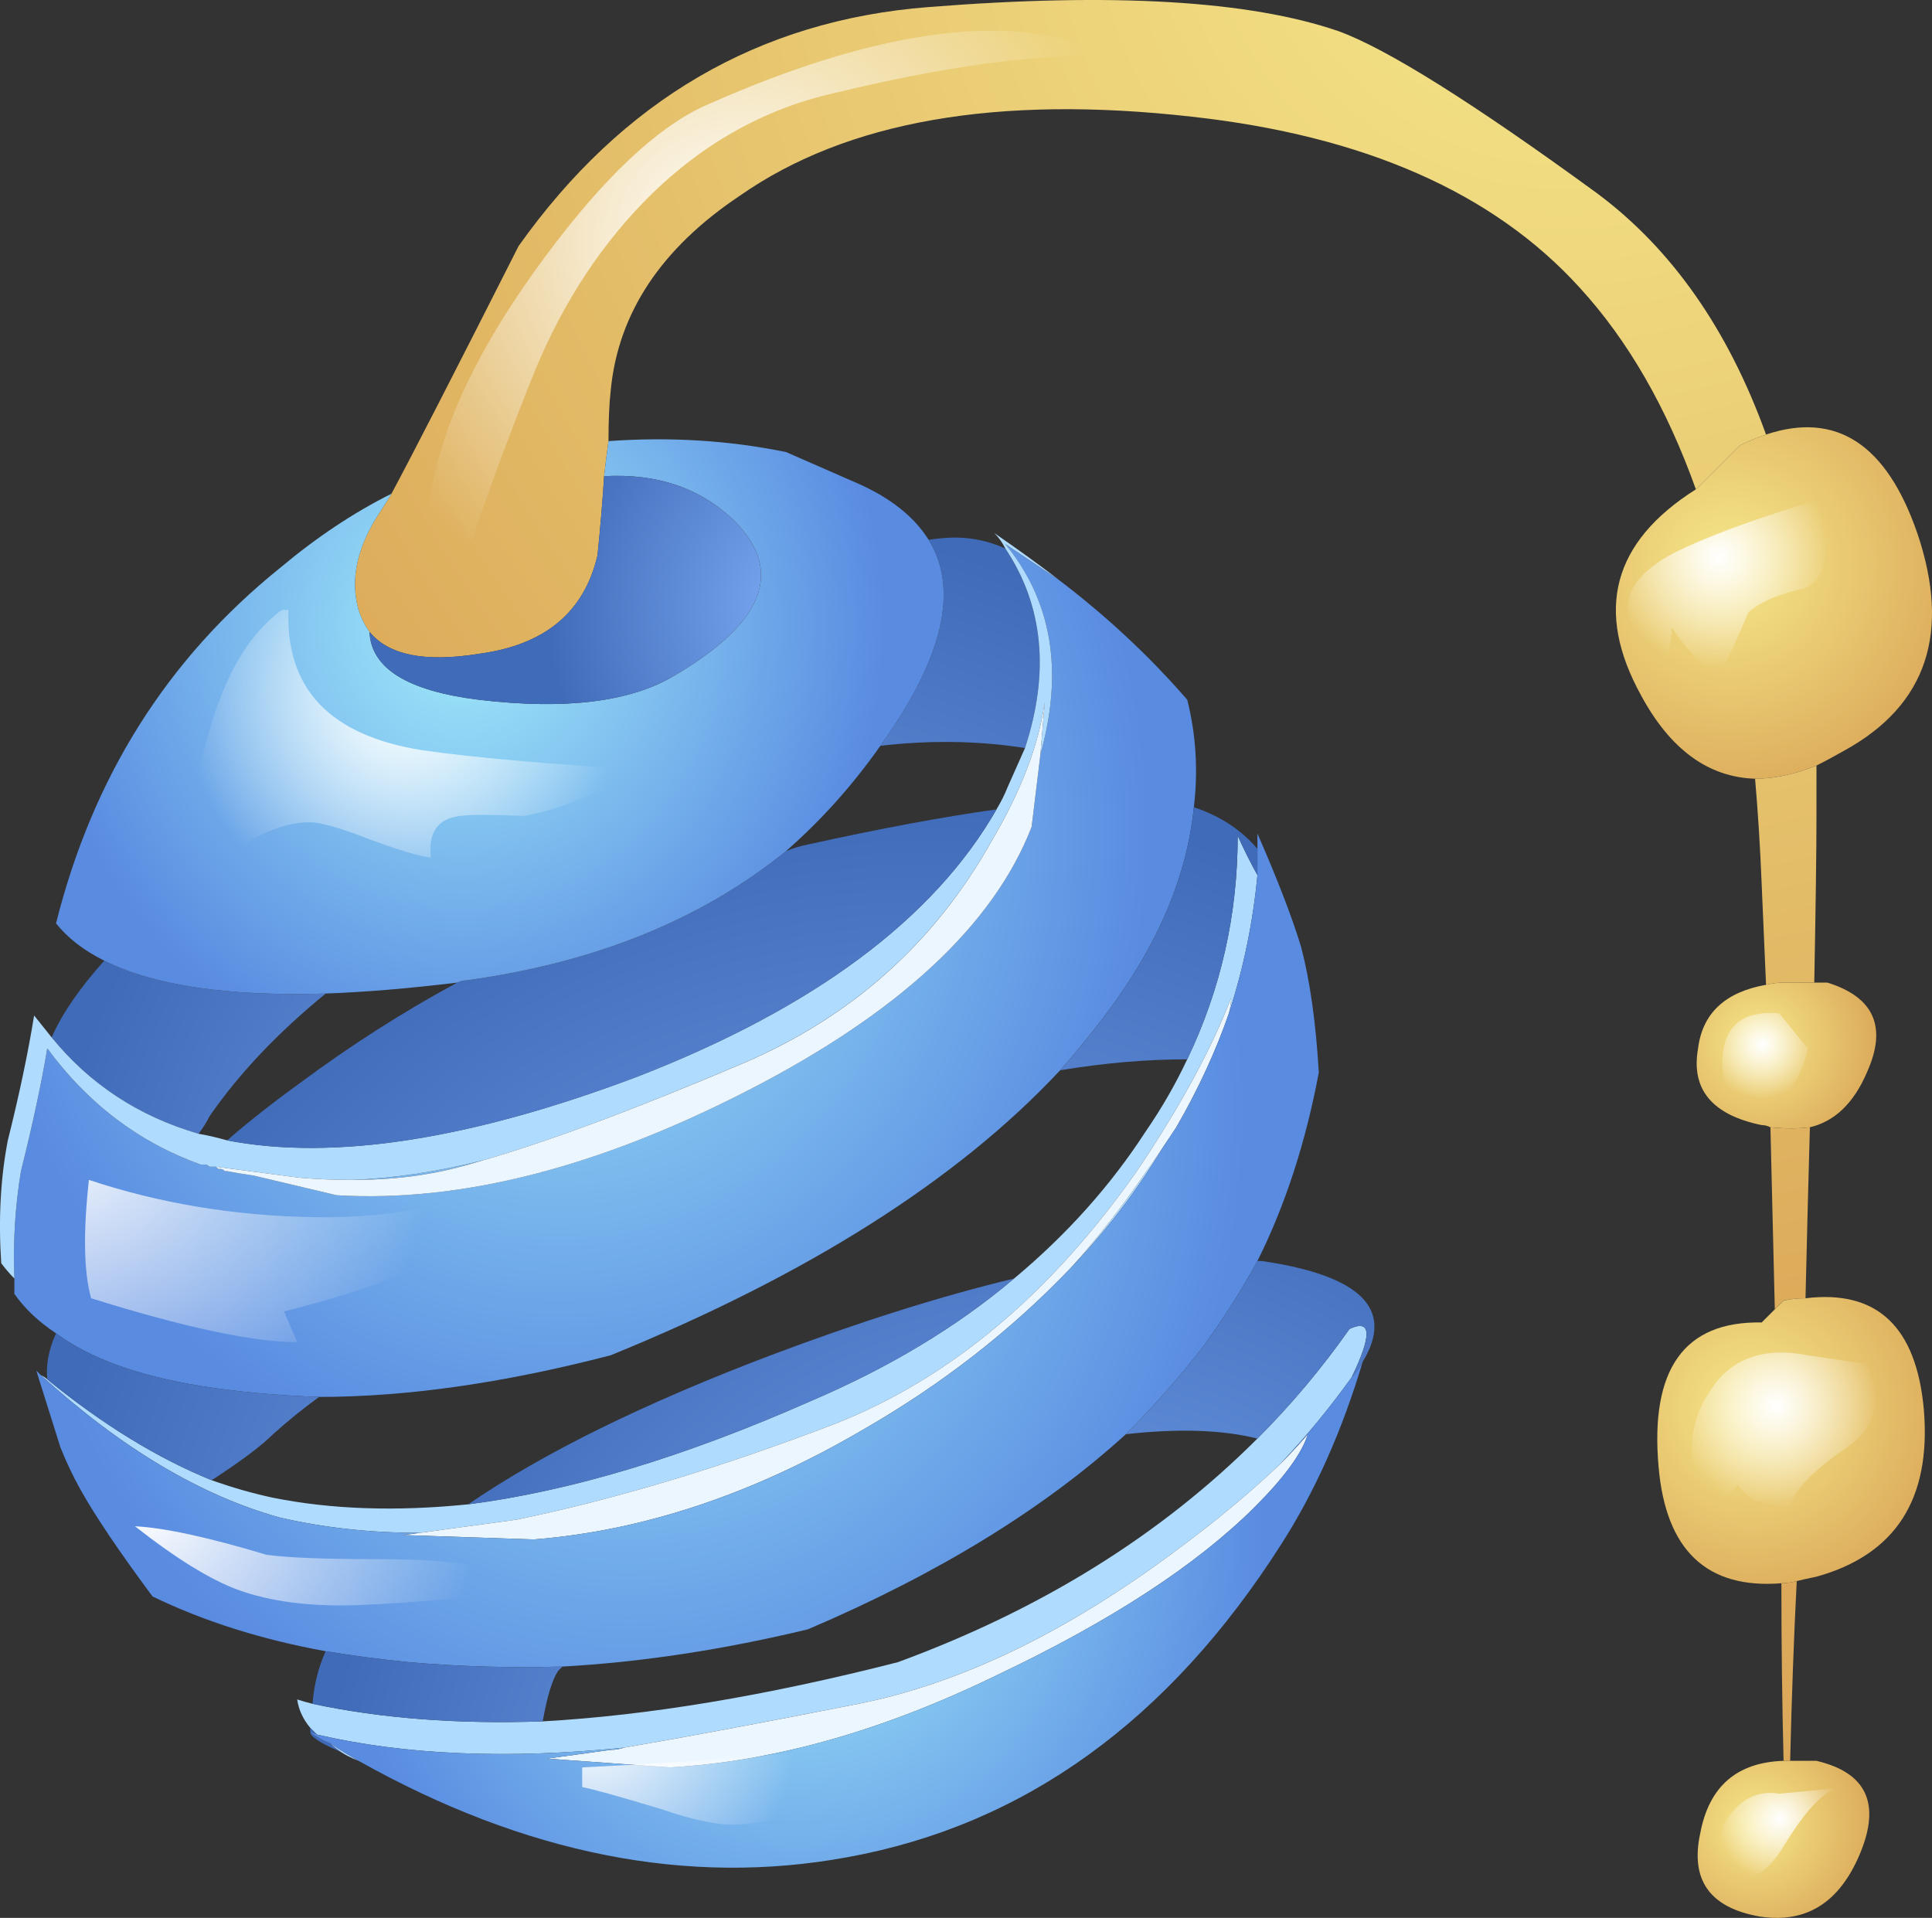
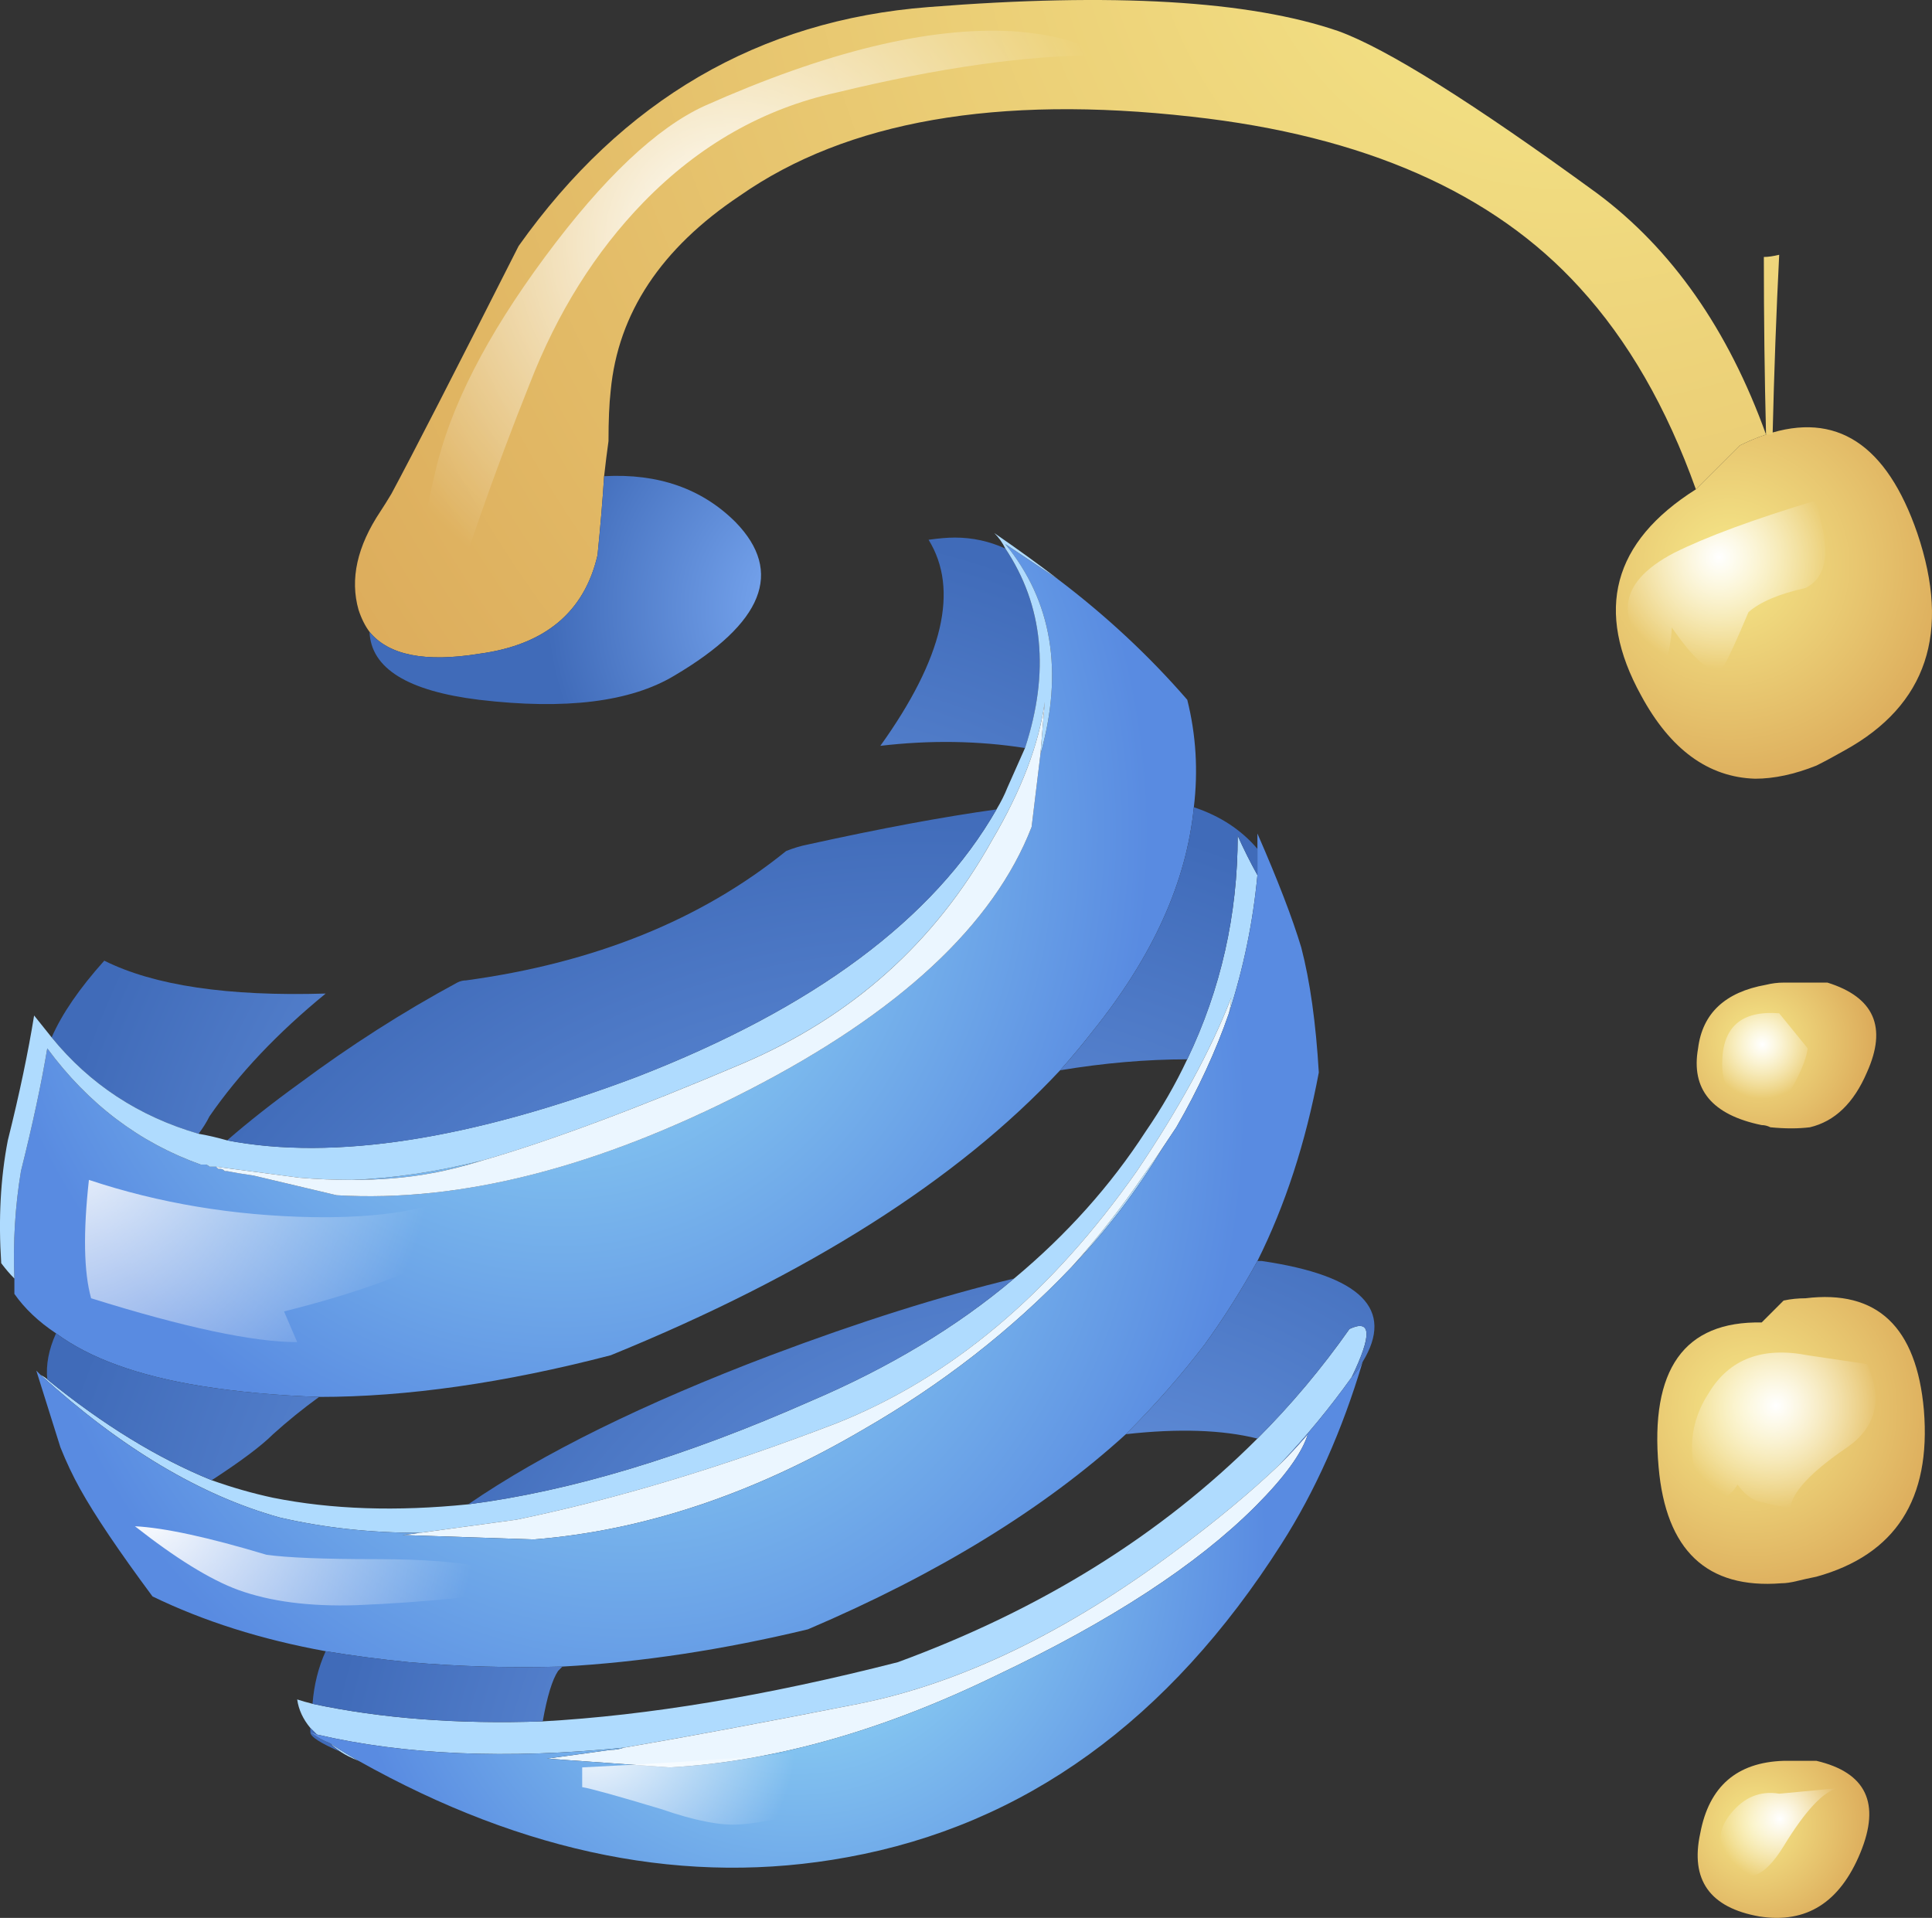
<svg xmlns="http://www.w3.org/2000/svg" xmlns:ns1="http://www.inkscape.org/namespaces/inkscape" xmlns:ns2="http://sodipodi.sourceforge.net/DTD/sodipodi-0.dtd" id="svg2" ns1:version="0.48.3.1 r9886" viewBox="0 0 44.063 43.743" version="1.1" ns2:docname="_svgclean2.svg">
  <rect x="0" y="0" width="44.063" height="43.743" fill="#333333" stroke="none" />
  <ns2:namedview id="namedview176" bordercolor="#666666" ns1:pageshadow="2" guidetolerance="10" pagecolor="#ffffff" gridtolerance="10" ns1:zoom="5.3951456" ns1:window-maximized="0" objecttolerance="10" ns1:window-height="645" showgrid="false" borderopacity="1" ns1:current-layer="svg2" ns1:cx="22.032016" ns1:cy="21.871371" ns1:window-y="0" ns1:window-x="0" ns1:window-width="785" ns1:pageopacity="0" />
  <g id="g4" transform="translate(-.022 .011)">
    <radialGradient id="a" gradientUnits="userSpaceOnUse" cy="-27.678" cx="30.93" gradientTransform="matrix(.501 .865 .865 -.501 47.906 -27.735)" r="5.489">
      <stop id="stop7" stop-color="#F6E88A" offset="0" />
      <stop id="stop9" stop-color="#DBA959" offset="1" />
    </radialGradient>
    <path id="path11" d="m41.45 17.45c-0.5 0.2-0.967 0.3-1.4 0.3-1.066-0.033-1.934-0.667-2.6-1.9-1.066-1.934-0.65-3.5 1.25-4.7l1-1c0.2-0.1 0.4-0.183 0.6-0.25 1.6-0.533 2.75 0.217 3.45 2.25 0.767 2.267 0.217 3.917-1.65 4.95-0.234 0.133-0.45 0.25-0.65 0.35z" style="fill:url(#a);fill-rule:evenodd" ns1:connector-curvature="0" />
    <radialGradient id="b" gradientUnits="userSpaceOnUse" cy="-22.78" cx="40.708" gradientTransform="matrix(.502 .865 .865 -.502 39.392 -22.893)" r="2.761">
      <stop id="stop14" stop-color="#F6E88A" offset="0" />
      <stop id="stop16" stop-color="#DBA959" offset="1" />
    </radialGradient>
    <path id="path18" d="m41.3 25.7c-0.267 0.033-0.566 0.033-0.9 0-0.066-0.033-0.133-0.05-0.2-0.05-1.133-0.233-1.616-0.817-1.45-1.75 0.1-0.8 0.617-1.284 1.55-1.45 0.135-0.033 0.268-0.05 0.4-0.05h1c1.067 0.333 1.367 1.017 0.9 2.05-0.3 0.7-0.734 1.116-1.3 1.25z" style="fill:url(#b);fill-rule:evenodd" ns1:connector-curvature="0" />
    <radialGradient id="c" gradientUnits="userSpaceOnUse" cy="-35.522" cx="4.721" gradientTransform="matrix(.217 .976 .976 -.217 69.351 -15.417)" r="34.561">
      <stop id="stop21" stop-color="#F6E88A" offset="0" />
      <stop id="stop23" stop-color="#DBA959" offset="1" />
    </radialGradient>
-     <path id="path25" d="m40.3 9.9c-0.2 0.067-0.4 0.15-0.6 0.25l-1 1c-0.667-1.867-1.55-3.4-2.65-4.6-1.967-2.167-4.916-3.466-8.85-3.9-4.434-0.5-7.867 0.1-10.3 1.8-1.8 1.2-2.783 2.683-2.95 4.45-0.034 0.3-0.05 0.684-0.05 1.15-0.033 0.233-0.066 0.5-0.1 0.8-0.033 0.533-0.083 1.133-0.15 1.8-0.3 1.3-1.2 2.05-2.7 2.25-1.233 0.2-2.067 0.033-2.5-0.5-0.1-0.133-0.184-0.3-0.25-0.5-0.2-0.7-0.034-1.45 0.5-2.25 0.066-0.1 0.15-0.233 0.25-0.4 0.466-0.867 1.433-2.75 2.9-5.65 2.367-3.333 5.483-5.15 9.35-5.45 4.2-0.333 7.317-0.15 9.35 0.55 1.1 0.4 3.066 1.633 5.9 3.7 1.7 1.267 2.984 3.1 3.85 5.5zm0.4 30.25c-0.033-1.3-0.05-2.65-0.05-4.05 0.1 0 0.216-0.018 0.35-0.05-0.066 1.3-0.116 2.666-0.15 4.1h-0.15zm0.5-10.55c-0.167 0-0.334 0.017-0.5 0.05l-0.2 0.2-0.1-4.15c0.333 0.034 0.633 0.034 0.9 0-0.033 1.166-0.067 2.467-0.1 3.9zm0.25-12.15v1.2c0 0.733-0.017 1.983-0.05 3.75h-0.7c-0.134 0-0.267 0.017-0.4 0.05l-0.1-2.3c-0.033-0.833-0.084-1.633-0.15-2.4 0.433 0 0.9-0.1 1.4-0.3z" style="fill:url(#c);fill-rule:evenodd" ns1:connector-curvature="0" />
+     <path id="path25" d="m40.3 9.9c-0.2 0.067-0.4 0.15-0.6 0.25l-1 1c-0.667-1.867-1.55-3.4-2.65-4.6-1.967-2.167-4.916-3.466-8.85-3.9-4.434-0.5-7.867 0.1-10.3 1.8-1.8 1.2-2.783 2.683-2.95 4.45-0.034 0.3-0.05 0.684-0.05 1.15-0.033 0.233-0.066 0.5-0.1 0.8-0.033 0.533-0.083 1.133-0.15 1.8-0.3 1.3-1.2 2.05-2.7 2.25-1.233 0.2-2.067 0.033-2.5-0.5-0.1-0.133-0.184-0.3-0.25-0.5-0.2-0.7-0.034-1.45 0.5-2.25 0.066-0.1 0.15-0.233 0.25-0.4 0.466-0.867 1.433-2.75 2.9-5.65 2.367-3.333 5.483-5.15 9.35-5.45 4.2-0.333 7.317-0.15 9.35 0.55 1.1 0.4 3.066 1.633 5.9 3.7 1.7 1.267 2.984 3.1 3.85 5.5zc-0.033-1.3-0.05-2.65-0.05-4.05 0.1 0 0.216-0.018 0.35-0.05-0.066 1.3-0.116 2.666-0.15 4.1h-0.15zm0.5-10.55c-0.167 0-0.334 0.017-0.5 0.05l-0.2 0.2-0.1-4.15c0.333 0.034 0.633 0.034 0.9 0-0.033 1.166-0.067 2.467-0.1 3.9zm0.25-12.15v1.2c0 0.733-0.017 1.983-0.05 3.75h-0.7c-0.134 0-0.267 0.017-0.4 0.05l-0.1-2.3c-0.033-0.833-0.084-1.633-0.15-2.4 0.433 0 0.9-0.1 1.4-0.3z" style="fill:url(#c);fill-rule:evenodd" ns1:connector-curvature="0" />
    <radialGradient id="d" gradientUnits="userSpaceOnUse" cy="-18.448" cx="47.847" gradientTransform="matrix(.501 .865 .865 -.501 31.923 -18.497)" r="4.637">
      <stop id="stop28" stop-color="#F6E88A" offset="0" />
      <stop id="stop30" stop-color="#DBA959" offset="1" />
    </radialGradient>
    <path id="path32" d="m41.2 29.6c1.633-0.2 2.533 0.65 2.7 2.55 0.166 2.034-0.65 3.3-2.45 3.8-0.167 0.034-0.316 0.067-0.45 0.1s-0.25 0.05-0.35 0.05c-1.7 0.135-2.634-0.75-2.8-2.648-0.2-2.233 0.583-3.334 2.35-3.3l0.3-0.3 0.2-0.2c0.166-0.036 0.333-0.052 0.5-0.052z" style="fill:url(#d);fill-rule:evenodd" ns1:connector-curvature="0" />
    <radialGradient id="e" gradientUnits="userSpaceOnUse" cy="-13.768" cx="56.116" gradientTransform="matrix(.502 .865 .865 -.502 23.808 -13.836)" r="2.761">
      <stop id="stop35" stop-color="#F6E88A" offset="0" />
      <stop id="stop37" stop-color="#DBA959" offset="1" />
    </radialGradient>
    <path id="path39" d="m40.85 40.15h0.6c1.134 0.267 1.468 0.966 1 2.1s-1.232 1.616-2.3 1.45c-1.133-0.2-1.583-0.834-1.35-1.9 0.2-1.066 0.834-1.616 1.9-1.65h0.15z" style="fill:url(#e);fill-rule:evenodd" ns1:connector-curvature="0" />
    <radialGradient id="f" gradientUnits="userSpaceOnUse" cy="30.8" cx="17.7" gradientTransform="matrix(1,0,0,-1.109,0,64.941)" r="16.938">
      <stop id="stop42" stop-color="#84B1FA" offset="0" />
      <stop id="stop44" stop-color="#6F9DE7" offset=".278" />
      <stop id="stop46" stop-color="#406BB9" offset="1" />
    </radialGradient>
    <path id="path48" d="m22.95 12.5c0.866 1.3 1.017 2.817 0.45 4.55-1.067-0.167-2.167-0.183-3.3-0.05 1.433-2 1.8-3.567 1.1-4.7 0.233-0.033 0.433-0.05 0.6-0.05 0.4 0 0.783 0.083 1.15 0.25zm-15.5 10.15c-1.1 0.9-1.983 1.833-2.65 2.8-0.066 0.133-0.15 0.267-0.25 0.4-1.367-0.4-2.483-1.133-3.35-2.2 0.233-0.534 0.633-1.117 1.2-1.75 1.133 0.567 2.817 0.817 5.05 0.75z" style="fill:url(#f);fill-rule:evenodd" ns1:connector-curvature="0" />
    <radialGradient id="g" gradientUnits="userSpaceOnUse" cy="-4.482" cx="22.747" gradientTransform="matrix(.385 .923 .833 -.426 7.736 -3.959)" r="14.692">
      <stop id="stop51" stop-color="#A1ECFB" offset="0" />
      <stop id="stop53" stop-color="#598BE1" offset="1" />
    </radialGradient>
    <path id="path55" d="m27.25 18.4c-0.167 1.7-0.934 3.4-2.3 5.1-0.233 0.3-0.483 0.6-0.75 0.9-2.333 2.5-5.75 4.666-10.25 6.5-2.433 0.633-4.65 0.95-6.65 0.95-0.966-0.033-1.867-0.116-2.7-0.25-1.434-0.233-2.533-0.633-3.3-1.2-0.4-0.266-0.716-0.566-0.95-0.9v-0.35c-0.033-0.834 0.017-1.65 0.15-2.45 0.267-1.066 0.467-2 0.6-2.8 0.933 1.267 2.1 2.15 3.5 2.65h0.1c0.033 0 0.066 0.016 0.1 0.05h0.15l0.05 0.05h0.05c0.034 0 0.067 0.017 0.1 0.05h0.05c0.167 0.033 0.367 0.066 0.6 0.1l1.9 0.45c2.833 0.167 5.966-0.634 9.4-2.4 3.433-1.767 5.583-3.766 6.45-6l0.2-1.65c0.533-1.9 0.267-3.5-0.8-4.8l1.2 0.8c1.1 0.833 2.083 1.75 2.95 2.75 0.2 0.8 0.25 1.617 0.15 2.45zm-19.2 8.5c0.934-0.034 1.934-0.184 3-0.45-0.433 0.133-0.833 0.233-1.2 0.3-0.533 0.1-1.133 0.15-1.8 0.15z" style="fill:url(#g);fill-rule:evenodd" ns1:connector-curvature="0" />
    <path id="path57" d="m11.05 26.45c-1.066 0.267-2.066 0.416-3 0.45-0.4 0-0.8-0.017-1.2-0.05l-1.9-0.25h-0.15c-0.033-0.034-0.066-0.05-0.1-0.05h-0.1c-1.4-0.5-2.567-1.384-3.5-2.65-0.133 0.8-0.333 1.733-0.6 2.8-0.133 0.8-0.183 1.616-0.15 2.45-0.1-0.1-0.2-0.217-0.3-0.35-0.066-1-0.017-1.935 0.15-2.8 0.267-1.067 0.466-2.018 0.6-2.85 0.133 0.165 0.267 0.332 0.4 0.5 0.867 1.065 1.983 1.8 3.35 2.198 0.2 0.034 0.417 0.084 0.65 0.15 2.433 0.467 5.55-0.017 9.35-1.45 4.034-1.566 6.767-3.6 8.2-6.1 0.1-0.167 0.184-0.333 0.25-0.5l0.4-0.9c0.566-1.733 0.416-3.25-0.45-4.55-0.066-0.133-0.15-0.25-0.25-0.35 0.533 0.367 1.017 0.717 1.45 1.05l-1.2-0.8c1.066 1.3 1.333 2.9 0.8 4.8l0.1-1.2c-0.133 0.967-0.533 2.017-1.2 3.15-1.3 2.333-3.2 4.034-5.7 5.1-2.433 1.035-4.4 1.77-5.9 2.202zm17-3.35c0.033-0.133 0.05-0.25 0.05-0.35-0.466 1.2-1.183 2.517-2.15 3.95-1.966 2.8-4.25 4.717-6.85 5.75-2.6 1-5.032 1.733-7.3 2.2l-2.2 0.3c-1.132 0-2.2-0.117-3.2-0.35-1.8-0.5-3.616-1.584-5.45-3.25 0.067 0.033 0.118 0.066 0.15 0.1 1.268 1.033 2.518 1.8 3.75 2.3 0.468 0.167 0.934 0.3 1.4 0.4 1.334 0.267 2.818 0.316 4.45 0.15 2.334-0.3 4.934-1.084 7.8-2.35 1.8-0.768 3.35-1.7 4.65-2.8 1.2-1 2.2-2.118 3-3.352 0.367-0.533 0.684-1.083 0.95-1.65 0.767-1.6 1.15-3.3 1.15-5.1 0.134 0.3 0.283 0.6 0.45 0.9-0.1 1.07-0.316 2.118-0.65 3.152zm-3.6 5.8c0.6-0.667 1.15-1.367 1.65-2.1 0.166-0.234 0.316-0.45 0.45-0.65-0.6 1-1.3 1.916-2.1 2.75zm-16.65 11.05c-0.1-0.066-0.183-0.134-0.25-0.2 0.2 0.134 0.417 0.267 0.65 0.4-0.167-0.067-0.3-0.133-0.4-0.2zm-0.65-1.1c1.567 0.334 3.317 0.467 5.25 0.4 2.4-0.134 5.1-0.583 8.1-1.35 3.267-1.2 6-2.9 8.2-5.1 0.767-0.768 1.467-1.6 2.1-2.5 0.5-0.234 0.517 0.133 0.05 1.1-0.5 0.7-1.05 1.366-1.65 2-0.666 0.633-1.45 1.283-2.35 1.95-2.5 1.866-4.917 3.033-7.25 3.5-2.2 0.433-3.983 0.766-5.35 1-2.667 0.266-5 0.166-7-0.3l-0.15-0.15c-0.167-0.2-0.267-0.417-0.3-0.65 0.1 0.033 0.217 0.066 0.35 0.1z" style="fill:#afdbfe;fill-rule:evenodd" ns1:connector-curvature="0" />
    <path id="path59" d="m4.95 26.6 1.9 0.25c0.4 0.034 0.8 0.05 1.2 0.05 0.667 0 1.267-0.05 1.8-0.15 0.367-0.065 0.767-0.166 1.2-0.3 1.5-0.433 3.467-1.166 5.9-2.2 2.5-1.065 4.4-2.766 5.7-5.1 0.666-1.132 1.066-2.182 1.2-3.15l-0.1 1.2-0.2 1.65c-0.867 2.234-3.018 4.234-6.45 6-3.435 1.768-6.568 2.568-9.4 2.4l-1.9-0.45c-0.233-0.033-0.433-0.066-0.6-0.1h-0.05c-0.033-0.033-0.066-0.05-0.1-0.05h-0.05l-0.05-0.05zm21.6-0.45c-0.133 0.2-0.283 0.416-0.45 0.65-0.5 0.732-1.05 1.433-1.65 2.1-1.366 1.433-2.95 2.666-4.75 3.7-2.5 1.466-5 2.3-7.5 2.5l-3-0.1 0.4-0.05 2.2-0.3c2.268-0.468 4.7-1.2 7.3-2.2 2.6-1.034 4.884-2.95 6.85-5.75 0.968-1.435 1.685-2.75 2.15-3.95 0 0.1-0.017 0.216-0.05 0.35-0.3 0.866-0.7 1.732-1.2 2.6l-0.1 0.15-0.2 0.3zm2.65 7.25c0.233-0.233 0.45-0.467 0.65-0.7-0.134 0.434-0.534 0.983-1.2 1.65-1.334 1.333-3.3 2.616-5.9 3.85-2.6 1.267-5.083 1.967-7.45 2.1l-2.8-0.2 1.45-0.2c0.1 0 0.2-0.016 0.3-0.05 1.367-0.233 3.15-0.566 5.35-1 2.333-0.466 4.75-1.633 7.25-3.5 0.9-0.666 1.683-1.317 2.35-1.95z" style="fill:#ebf6ff;fill-rule:evenodd" ns1:connector-curvature="0" />
    <radialGradient id="h" gradientUnits="userSpaceOnUse" cy="37.459" cx="21.713" gradientTransform="matrix(1 .004 .03 -.972 -2.293 73.854)" r="19.888">
      <stop id="stop62" stop-color="#84B1FA" offset="0" />
      <stop id="stop64" stop-color="#6F9DE7" offset=".278" />
      <stop id="stop66" stop-color="#406BB9" offset="1" />
    </radialGradient>
    <path id="path68" d="m1.3 30.4c0.767 0.566 1.867 0.966 3.3 1.2 0.833 0.133 1.733 0.216 2.7 0.25-0.367 0.266-0.717 0.55-1.05 0.85-0.267 0.267-0.733 0.616-1.4 1.05-1.233-0.5-2.483-1.267-3.75-2.3-0.033-0.334 0.033-0.683 0.2-1.05zm25.95-12c0.6 0.2 1.083 0.517 1.45 0.95v0.6c-0.167-0.3-0.316-0.6-0.45-0.9 0 1.8-0.384 3.5-1.15 5.1-0.933 0-1.9 0.084-2.9 0.25 0.268-0.3 0.518-0.6 0.75-0.9 1.366-1.7 2.133-3.4 2.3-5.1zm-22.05 7.6c0.5-0.434 1.05-0.866 1.65-1.3 1.167-0.867 2.367-1.634 3.6-2.3 0.066-0.034 0.133-0.05 0.2-0.05 2.934-0.4 5.367-1.384 7.3-2.95 0.167-0.067 0.333-0.118 0.5-0.15 1.667-0.368 3.1-0.634 4.3-0.8-1.433 2.5-4.167 4.532-8.2 6.1-3.8 1.433-6.917 1.917-9.35 1.45z" style="fill:url(#h);fill-rule:evenodd" ns1:connector-curvature="0" />
    <radialGradient id="i" gradientUnits="userSpaceOnUse" cy="-3.393" cx="29.221" gradientTransform="matrix(.387 .922 .838 -.426 5.878 -2.984)" r="15.266">
      <stop id="stop71" stop-color="#A1ECFB" offset="0" />
      <stop id="stop73" stop-color="#598BE1" offset="1" />
    </radialGradient>
    <path id="path75" d="m28.7 28.75c-0.367 0.667-0.767 1.3-1.2 1.9-0.533 0.7-1.134 1.383-1.8 2.05-1.867 1.7-4.284 3.184-7.25 4.45-1.934 0.466-3.8 0.75-5.6 0.85-1.2 0.033-2.367 0-3.5-0.1-0.667-0.067-1.3-0.15-1.9-0.25-1.467-0.267-2.784-0.684-3.95-1.25-0.767-1.034-1.317-1.85-1.65-2.45-0.167-0.3-0.317-0.617-0.45-0.95l-0.55-1.75 0.1 0.1c1.833 1.667 3.65 2.75 5.45 3.25 1 0.233 2.067 0.35 3.2 0.35l-0.4 0.05 3 0.1c2.5-0.2 5-1.033 7.5-2.5 1.8-1.033 3.383-2.267 4.75-3.7 0.8-0.833 1.5-1.75 2.1-2.75l0.2-0.3 0.1-0.15c0.5-0.866 0.9-1.732 1.2-2.6 0.334-1.033 0.55-2.083 0.65-3.15v-0.95c0.467 1.068 0.8 1.934 1 2.6 0.2 0.767 0.333 1.717 0.4 2.85-0.3 1.6-0.767 3.033-1.4 4.3z" style="fill:url(#i);fill-rule:evenodd" ns1:connector-curvature="0" />
    <radialGradient id="j" gradientUnits="userSpaceOnUse" cy="-4.061" cx="17.476" gradientTransform="matrix(.395 .919 .858 -.424 7.128 -3.528)" r="10.219">
      <stop id="stop78" stop-color="#A1ECFB" offset="0" />
      <stop id="stop80" stop-color="#598BE1" offset="1" />
    </radialGradient>
-     <path id="path82" d="m8.95 11.25c-0.1 0.167-0.184 0.3-0.25 0.4-0.533 0.8-0.7 1.55-0.5 2.25 0.066 0.2 0.15 0.367 0.25 0.5 0.033 0.833 0.867 1.35 2.5 1.55 1.966 0.233 3.45 0.05 4.45-0.55 2.033-1.2 2.5-2.367 1.4-3.5-0.767-0.767-1.767-1.117-3-1.05 0.034-0.3 0.067-0.567 0.1-0.8 1.4-0.1 2.75-0.017 4.05 0.25l1.6 0.7c0.767 0.333 1.317 0.767 1.65 1.3 0.7 1.133 0.333 2.7-1.1 4.7-0.633 0.9-1.35 1.7-2.15 2.4-1.934 1.567-4.367 2.55-7.3 2.95-0.066 0-0.133 0.017-0.2 0.05-1.1 0.134-2.1 0.217-3 0.25-2.233 0.067-3.917-0.183-5.05-0.75-0.467-0.232-0.833-0.516-1.1-0.85 0.833-3.332 2.534-6.032 5.1-8.1 0.833-0.7 1.683-1.267 2.55-1.7z" style="fill:url(#j);fill-rule:evenodd" ns1:connector-curvature="0" />
    <radialGradient id="k" gradientUnits="userSpaceOnUse" cy="-11.277" cx="20.447" gradientTransform="matrix(.419 .908 .908 -.419 20.483 -9.44)" r="6.331">
      <stop id="stop85" stop-color="#84B1FA" offset="0" />
      <stop id="stop87" stop-color="#6F9DE7" offset=".278" />
      <stop id="stop89" stop-color="#406BB9" offset="1" />
    </radialGradient>
    <path id="path91" d="m13.8 10.85c1.233-0.067 2.233 0.283 3 1.05 1.1 1.133 0.633 2.3-1.4 3.5-1 0.6-2.483 0.783-4.45 0.55-1.633-0.2-2.467-0.717-2.5-1.55 0.433 0.533 1.267 0.7 2.5 0.5 1.5-0.2 2.4-0.95 2.7-2.25 0.067-0.667 0.117-1.267 0.15-1.8z" style="fill:url(#k);fill-rule:evenodd" ns1:connector-curvature="0" />
    <radialGradient id="l" gradientUnits="userSpaceOnUse" cy="43.1" cx="23.95" gradientTransform="matrix(1,0,0,-1.072,0,89.314)" r="16.775">
      <stop id="stop94" stop-color="#84B1FA" offset="0" />
      <stop id="stop96" stop-color="#6F9DE7" offset=".278" />
      <stop id="stop98" stop-color="#406BB9" offset="1" />
    </radialGradient>
    <path id="path100" d="m7.45 37.65c0.6 0.1 1.233 0.183 1.9 0.25 1.133 0.1 2.3 0.133 3.5 0.1l-0.1 0.1c-0.133 0.2-0.25 0.584-0.35 1.15-1.933 0.066-3.683-0.066-5.25-0.4 0.033-0.433 0.133-0.833 0.3-1.2zm18.25-4.95c0.666-0.667 1.267-1.35 1.8-2.05 0.434-0.6 0.833-1.233 1.2-1.9h0.1c2.267 0.333 3.033 1.1 2.3 2.3-0.066 0.134-0.15 0.25-0.25 0.35 0.467-0.966 0.45-1.333-0.05-1.1-0.633 0.9-1.333 1.733-2.1 2.5-0.8-0.2-1.8-0.234-3-0.1zm-15 1.6c1.7-1.166 4-2.3 6.9-3.4 2.033-0.766 3.883-1.35 5.55-1.75-1.3 1.1-2.85 2.034-4.65 2.8-2.867 1.267-5.467 2.05-7.8 2.35zm-2.9 5.65c-0.466-0.2-0.7-0.35-0.7-0.45v-0.1l0.15 0.15c-0.067-0.033-0.117-0.05-0.15-0.05 0.133 0.1 0.283 0.184 0.45 0.25 0.067 0.066 0.15 0.134 0.25 0.2z" style="fill:url(#l);fill-rule:evenodd" ns1:connector-curvature="0" />
    <radialGradient id="m" gradientUnits="userSpaceOnUse" cy="-2.921" cx="39.453" gradientTransform="matrix(.395 .919 .856 -.423 5.121 -2.534)" r="11.333">
      <stop id="stop103" stop-color="#A1ECFB" offset="0" />
      <stop id="stop105" stop-color="#598BE1" offset="1" />
    </radialGradient>
    <path id="path107" d="m30.85 31.4c0.1-0.1 0.184-0.217 0.25-0.35-0.466 1.565-1.083 2.95-1.85 4.15-2.566 4.032-5.866 6.415-9.9 7.148-3.633 0.67-7.35-0.065-11.15-2.198-0.233-0.134-0.45-0.267-0.65-0.4-0.167-0.066-0.317-0.15-0.45-0.25 0.033 0 0.083 0.017 0.15 0.05 2 0.467 4.333 0.566 7 0.3-0.1 0.034-0.2 0.05-0.3 0.05l-1.45 0.2 2.8 0.2c2.367-0.133 4.85-0.833 7.45-2.1 2.6-1.233 4.566-2.517 5.9-3.85 0.666-0.667 1.066-1.217 1.2-1.65-0.2 0.233-0.417 0.467-0.65 0.7 0.6-0.633 1.15-1.3 1.65-2z" style="fill:url(#m);fill-rule:evenodd" ns1:connector-curvature="0" />
  </g>
  <g id="g109" transform="translate(-.022 .011)">
    <radialGradient id="n" gradientUnits="userSpaceOnUse" cy="-1.676" cx="18.337" gradientTransform="matrix(.419 .908 .908 -.419 3.044 -1.403)" r="4.955">
      <stop id="stop112" stop-color="#fff" offset="0" />
      <stop id="stop114" stop-color="#fff" stop-opacity="0" offset="1" />
    </radialGradient>
-     <path id="path116" d="m6.6 13.9c-0.067 1.8 0.95 2.867 3.05 3.2 1.167 0.167 2.867 0.316 5.1 0.45-0.267 0.067-0.717 0.267-1.35 0.6-0.533 0.233-1.017 0.383-1.45 0.45-0.7-0.033-1.184-0.033-1.45 0-0.5 0.066-0.717 0.383-0.65 0.95-0.267-0.033-0.717-0.167-1.35-0.4-0.6-0.233-1.033-0.367-1.3-0.4-0.434-0.033-0.917 0.1-1.45 0.4-0.567 0.367-1 0.617-1.3 0.75-0.133-0.967-0.017-2.05 0.35-3.25 0.367-1.3 0.917-2.217 1.65-2.75h0.15z" style="fill:url(#n);fill-rule:evenodd" ns1:connector-curvature="0" />
    <radialGradient id="o" gradientUnits="userSpaceOnUse" cy="-30.363" cx="27.927" gradientTransform="matrix(.417 .909 .909 -.417 55.181 -25.354)" r="2.545">
      <stop id="stop119" stop-color="#fff" offset="0" />
      <stop id="stop121" stop-color="#fff" stop-opacity="0" offset="1" />
    </radialGradient>
    <path id="path123" d="m41.45 11.4 0.15 0.7c0.133 0.667 0 1.1-0.4 1.3-0.6 0.133-1.033 0.317-1.3 0.55-0.267 0.633-0.45 1.033-0.55 1.2-0.2 0.3-0.6 0.017-1.2-0.85 0 0.167-0.05 0.483-0.15 0.95-1.2-1.067-1.134-1.95 0.2-2.65 0.734-0.367 1.817-0.767 3.25-1.2z" style="fill:url(#o);fill-rule:evenodd" ns1:connector-curvature="0" />
    <radialGradient id="p" gradientUnits="userSpaceOnUse" cy="-26.716" cx="38.324" gradientTransform="matrix(.415 .91 .91 -.415 48.624 -22.152)" r="1.236">
      <stop id="stop126" stop-color="#fff" offset="0" />
      <stop id="stop128" stop-color="#fff" stop-opacity="0" offset="1" />
    </radialGradient>
    <path id="path130" d="m40.6 23.1 0.65 0.8c-0.033 0.268-0.2 0.65-0.5 1.15-0.967 0.267-1.45 0-1.45-0.8 0-0.833 0.433-1.217 1.3-1.15z" style="fill:url(#p);fill-rule:evenodd" ns1:connector-curvature="0" />
    <radialGradient id="q" gradientUnits="userSpaceOnUse" cy="-23.37" cx="46.102" gradientTransform="matrix(.419 .908 .908 -.419 42.43 -19.602)" r="2.355">
      <stop id="stop133" stop-color="#fff" offset="0" />
      <stop id="stop135" stop-color="#fff" stop-opacity="0" offset="1" />
    </radialGradient>
    <path id="path137" d="m42.6 31.1c0.367 0.8 0.217 1.434-0.45 1.9-0.833 0.566-1.266 1.033-1.3 1.4-0.3-0.067-0.517-0.117-0.65-0.15-0.2-0.033-0.383-0.167-0.55-0.4-0.1 0.167-0.216 0.267-0.35 0.3-0.166 0.034-0.283 0.067-0.35 0.1-0.467-0.9-0.45-1.732 0.05-2.5 0.467-0.766 1.217-1.05 2.25-0.85l1.35 0.2z" style="fill:url(#q);fill-rule:evenodd" ns1:connector-curvature="0" />
    <radialGradient id="r" gradientUnits="userSpaceOnUse" cy="-19.46" cx="54.66" gradientTransform="matrix(.42 .908 .908 -.42 35.328 -16.331)" r="1.459">
      <stop id="stop140" stop-color="#fff" offset="0" />
      <stop id="stop142" stop-color="#fff" stop-opacity="0" offset="1" />
    </radialGradient>
    <path id="path144" d="m40.6 40.9 1.325-0.125c-0.333 0.087-0.74 0.528-1.225 1.324-0.467 0.76-0.884 0.88-1.25 0.35-0.267-0.37-0.25-0.74 0.05-1.1 0.3-0.37 0.667-0.52 1.1-0.45z" style="fill:url(#r);fill-rule:evenodd" ns1:connector-curvature="0" />
    <radialGradient id="s" gradientUnits="userSpaceOnUse" cy="-12.842" cx="12.033" gradientTransform="matrix(.419 .908 .908 -.419 23.324 -10.754)" r="9.195">
      <stop id="stop147" stop-color="#fff" offset="0" />
      <stop id="stop149" stop-color="#fff" stop-opacity="0" offset="1" />
    </radialGradient>
    <path id="path151" d="m23.1 0.7c0.934 0.066 1.6 0.25 2 0.55-1.666 0-3.667 0.283-6 0.85-1.667 0.367-3.133 1.2-4.4 2.5-1.1 1.133-1.967 2.517-2.6 4.15-0.8 2-1.517 4.05-2.15 6.15-0.2 0.5-0.333 0.283-0.4-0.65-0.066-0.967 0.067-2.133 0.4-3.5 0.333-1.467 1.167-3.1 2.5-4.9s2.55-2.95 3.65-3.45c2.767-1.233 5.1-1.8 7-1.7z" style="fill:url(#s);fill-rule:evenodd" ns1:connector-curvature="0" />
    <radialGradient id="t" gradientUnits="userSpaceOnUse" cy="9.651" cx="23.685" gradientTransform="matrix(.419 .908 .908 -.419 -17.529 8.08)" r="8.809">
      <stop id="stop154" stop-color="#fff" offset="0" />
      <stop id="stop156" stop-color="#fff" stop-opacity="0" offset="1" />
    </radialGradient>
    <path id="path158" d="m14.3 26.65c-1.833 0.833-3.183 1.466-4.05 1.9-0.9 0.5-2.15 0.95-3.75 1.35l0.3 0.7c-1 0-2.566-0.333-4.7-1-0.167-0.6-0.183-1.5-0.05-2.7 1.6 0.533 3.3 0.816 5.1 0.85 2.1 0.033 3.483-0.333 4.15-1.1h3z" style="fill:url(#t);fill-rule:evenodd" ns1:connector-curvature="0" />
    <radialGradient id="u" gradientUnits="userSpaceOnUse" cy="11.404" cx="32.622" gradientTransform="matrix(.419 .908 .908 -.419 -20.714 9.549)" r="7.584">
      <stop id="stop161" stop-color="#fff" offset="0" />
      <stop id="stop163" stop-color="#fff" stop-opacity="0" offset="1" />
    </radialGradient>
    <path id="path165" d="m11.1 35.75 4.15-0.5c-1.5 0.767-3.867 1.217-7.1 1.35-1.066 0.034-1.967-0.083-2.7-0.35-0.633-0.233-1.417-0.717-2.35-1.45 0.667 0.033 1.667 0.25 3 0.65 0.467 0.066 1.3 0.1 2.5 0.1 1.1 0 1.933 0.066 2.5 0.2z" style="fill:url(#u);fill-rule:evenodd" ns1:connector-curvature="0" />
    <radialGradient id="v" gradientUnits="userSpaceOnUse" cy="4.316" cx="41.345" gradientTransform="matrix(.419 .908 .908 -.419 -7.838 3.615)" r="4.804">
      <stop id="stop168" stop-color="#fff" offset="0" />
      <stop id="stop170" stop-color="#fff" stop-opacity="0" offset="1" />
    </radialGradient>
    <path id="path172" d="m19.6 39.75 1.15 0.65c-0.2 0.066-0.85 0.316-1.95 0.75-0.733 0.267-1.367 0.416-1.9 0.45-0.433 0.033-1.033-0.084-1.8-0.35-1-0.3-1.6-0.468-1.8-0.5v-0.45c3.333-0.166 5.433-0.35 6.3-0.55z" style="fill:url(#v);fill-rule:evenodd" ns1:connector-curvature="0" />
  </g>
</svg>